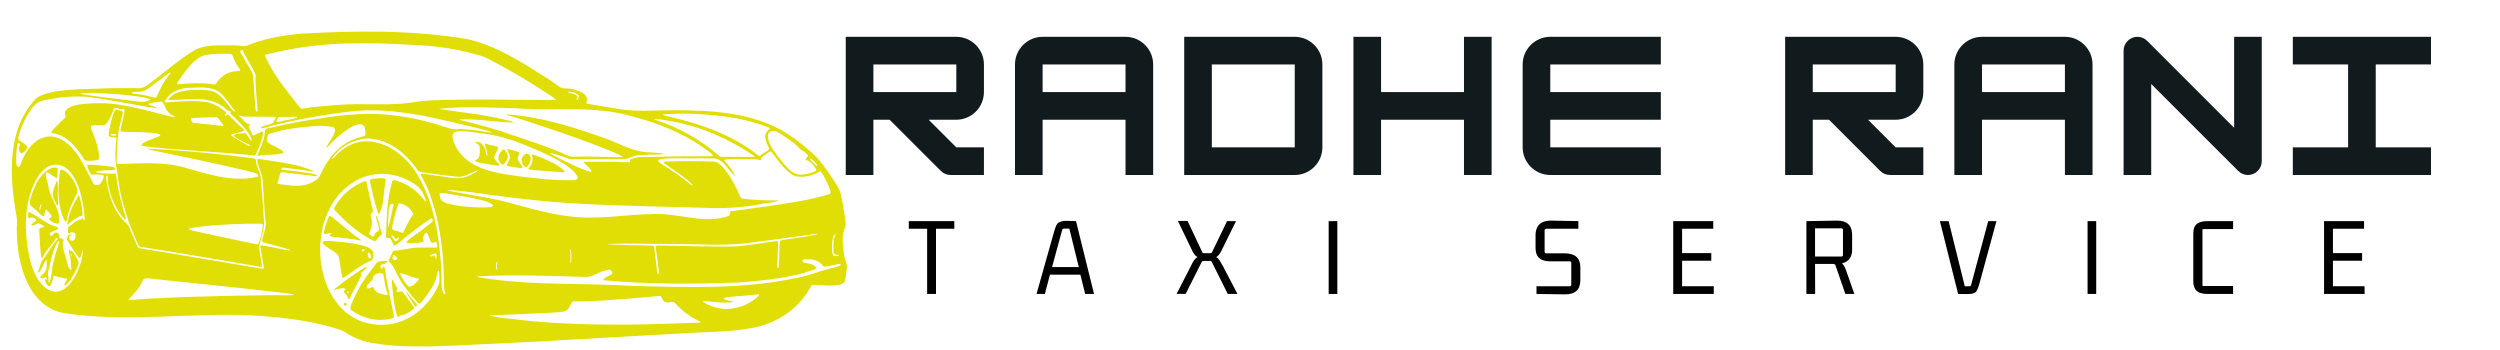
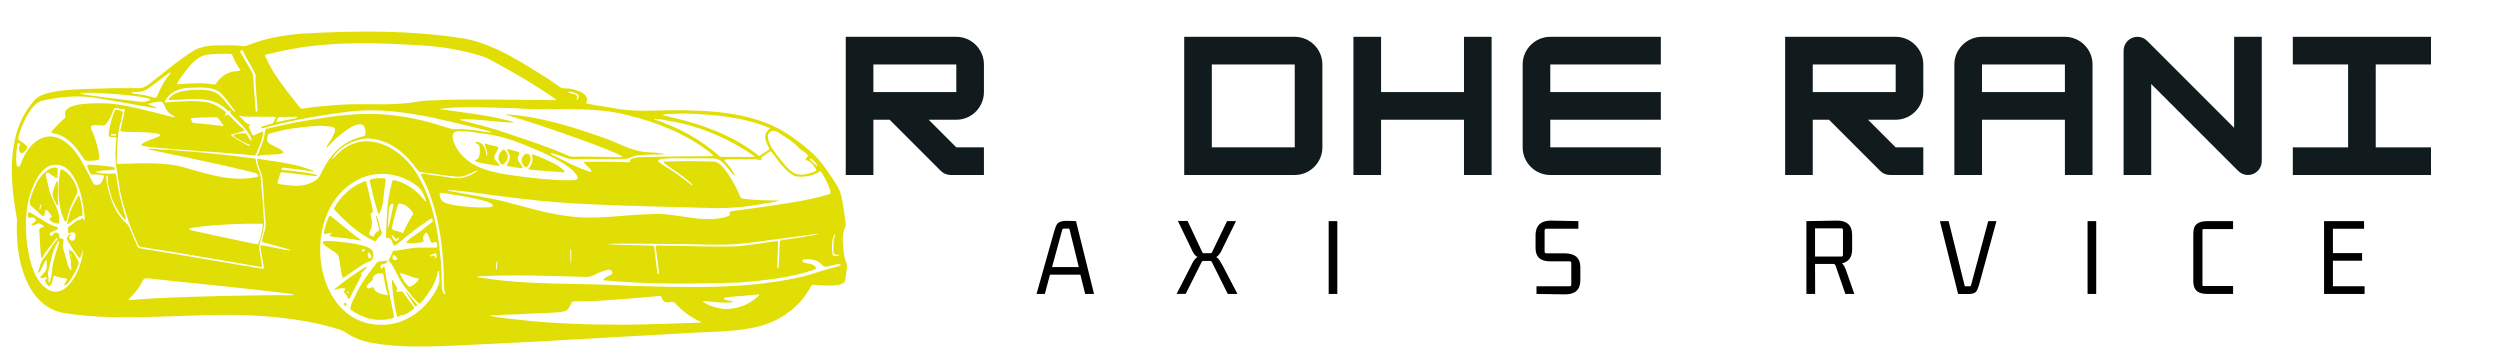
<svg xmlns="http://www.w3.org/2000/svg" width="500" zoomAndPan="magnify" viewBox="0 0 375 52.5" height="70" preserveAspectRatio="xMidYMid meet" version="1.0">
  <defs>
    <g />
    <clipPath id="be942d4ab9">
      <path d="M 1.77 4.711 L 127.324 4.711 L 127.324 52 L 1.77 52 Z M 1.77 4.711 " clip-rule="nonzero" />
    </clipPath>
  </defs>
  <g clip-path="url(#be942d4ab9)">
    <path fill="#e1de06" d="M 126.605 38.117 C 126.426 36.77 126.211 35.336 126.777 34.047 C 126.879 33.848 126.867 33.633 126.844 33.422 C 126.695 32.133 126.496 30.848 126.234 29.574 C 126.094 28.902 125.844 28.277 125.477 27.699 C 124.395 26.031 123.312 24.32 121.848 22.953 C 120.73 21.957 119.562 21.031 118.32 20.199 C 113.227 16.809 106.52 16.508 100.645 16.535 C 97.809 16.578 95.527 16.746 92.926 16.371 C 91.293 16.055 89.625 15.871 88.004 15.52 C 87.926 15.477 87.93 15.402 87.98 15.328 C 88.293 14.613 87.672 14.012 87.059 13.762 C 86.32 13.441 85.559 13.23 84.746 13.258 C 84.441 13.27 84.172 13.184 83.93 13.016 C 83.418 12.66 82.914 12.297 82.402 11.945 C 78.512 9.508 74.496 6.801 69.949 5.836 C 61.723 4.484 53.305 4.578 45.004 5.059 C 43 5.254 40.992 5.547 39.062 6.133 C 38.379 6.344 37.699 6.57 37.035 6.848 C 36.852 6.922 36.672 6.938 36.469 6.914 C 36.012 6.855 35.543 6.812 35.078 6.797 C 33.16 6.863 31.07 6.574 29.301 7.457 C 27.051 8.797 25.051 10.516 22.992 12.121 C 22.34 12.586 21.727 13.234 20.867 13.227 C 19.395 13.23 17.922 13.199 16.449 13.227 C 13.836 13.43 6.926 13.102 5.25 14.945 C 0.973 19.609 1.434 26.633 2.477 32.449 C 2.547 32.773 2.578 33.098 2.547 33.43 C 2.457 34.496 2.559 35.562 2.621 36.625 C 3.008 40.84 4.77 45.992 9.434 46.93 C 19.215 48.496 29.164 46.719 38.996 47.383 C 43.051 47.676 47.125 48.195 51 49.457 C 51.316 49.562 51.605 49.707 51.883 49.891 C 53.059 50.695 54.406 51.188 55.801 51.441 C 59.895 52.156 64.082 52.008 68.215 51.84 C 72.574 51.633 76.93 51.406 81.289 51.199 C 88.238 50.801 95.184 50.387 102.137 50.02 C 105.59 49.762 109.09 49.859 112.508 49.242 C 116.301 48.664 119.812 46.422 121.617 42.996 C 121.688 42.859 121.773 42.695 121.949 42.711 C 123.262 42.727 124.59 42.992 125.891 42.707 C 126.242 42.602 126.699 42.469 126.77 42.051 C 126.902 41.461 126.922 40.859 127.023 40.266 C 127.152 39.508 126.633 38.863 126.605 38.117 Z M 124.793 37.066 C 124.809 36.508 124.82 35.5 125.281 35.109 C 125.293 35.145 125.324 35.184 125.312 35.207 C 124.965 35.965 125.016 36.801 125.02 37.609 C 124.996 38.223 125.32 38.207 125.82 38.23 C 125.887 38.285 125.777 38.375 125.727 38.383 C 125.453 38.391 125.016 38.547 124.91 38.184 C 124.82 37.805 124.77 37.465 124.793 37.066 Z M 123.59 26.461 C 123.781 26.809 124.93 28.898 124.469 29.102 C 122.863 29.609 121.207 29.945 119.547 30.25 C 116.262 30.805 112.957 31.25 109.652 31.691 C 109.27 31.75 109.66 32.273 109.305 32.387 C 109.086 32.465 108.867 32.547 108.645 32.605 C 105.129 33.473 101.605 31.949 98.07 32.105 C 93.793 32.148 89.52 33.035 85.246 32.422 C 81.926 32.039 78.734 31.012 75.512 30.18 C 72.73 29.527 69.852 29.148 67.078 28.57 C 67.094 28.555 67.109 28.535 67.125 28.535 C 67.453 28.535 67.781 28.516 68.105 28.547 C 69.938 28.734 71.77 28.945 73.586 29.234 C 78.66 29.918 83.75 30.457 88.863 30.652 C 94.426 30.902 99.988 31.012 105.551 31.168 C 108.387 31.297 111.211 31.168 114.004 30.641 C 114.926 30.438 115.906 30.41 116.793 30.121 C 116.812 30.094 116.793 30.074 116.734 30.07 C 114.953 30.051 113.168 30.047 111.398 29.789 C 111.016 29.719 110.934 29.176 110.758 28.875 C 110.258 27.734 108.422 24.211 107.09 24.238 C 104.668 24.156 102.242 24.141 99.82 24.238 C 99.352 24.242 99.621 24.496 99.848 24.641 C 100.562 25.145 101.273 25.645 101.992 26.141 C 102.656 26.648 103.398 27.141 103.922 27.781 C 103.871 27.906 103.664 27.707 103.582 27.656 C 102.324 26.621 100.992 25.688 99.602 24.836 C 99.328 24.637 98.203 24.121 99.02 23.895 C 100.496 23.641 102 23.777 103.488 23.746 C 104.711 23.754 105.934 23.727 107.152 23.77 C 108.387 23.879 109.066 25.199 109.844 26.02 C 109.902 26.062 110.195 26.508 110.207 26.301 C 109.91 25.461 109.254 24.797 108.699 24.113 C 108.668 24.07 108.629 24.012 108.668 23.957 C 109.957 23.789 111.34 23.93 112.656 23.879 C 113.043 23.879 113.434 23.887 113.812 23.973 C 114.488 24.113 113.992 23.766 114.316 23.547 C 114.652 23.316 114.988 23.082 115.312 22.836 C 115.59 22.617 115.66 22.66 115.859 22.941 C 116.699 24.055 118.117 26.184 119.516 26.465 C 120.723 26.629 121.992 26.344 123.023 25.699 C 123.125 25.582 123.512 26.371 123.59 26.461 Z M 116.602 39.41 C 116.633 38.367 116.711 37.316 116.711 36.273 C 116.711 36.23 116.633 36.16 116.594 36.164 C 116.363 36.188 116.133 36.207 115.902 36.238 C 114.078 36.5 112.262 36.809 110.426 36.961 C 106.629 37.07 102.828 36.859 99.031 36.832 C 98.844 36.863 98.395 36.746 98.355 37 C 98.426 37.789 98.586 38.57 98.664 39.359 C 98.715 39.945 98.898 40.559 98.785 41.145 C 98.504 41.09 98.559 40.336 98.492 40.086 C 98.422 39.547 98.359 39.008 98.293 38.469 C 98.219 38.18 98.219 36.906 97.977 36.859 C 95.645 36.738 93.281 36.82 90.957 36.609 C 94.211 36.453 97.508 36.609 100.773 36.602 C 100.773 36.605 100.773 36.609 100.773 36.613 C 104.469 36.559 108.195 36.922 111.871 36.484 C 114.969 36.113 118.055 35.656 121.148 35.262 C 121.676 35.223 122.23 35.004 122.75 35.094 C 121.055 35.531 119.246 35.703 117.5 35.988 C 117.32 36.043 117.012 36.004 116.965 36.242 C 116.871 37.535 116.918 38.84 116.793 40.129 C 116.496 40.469 116.625 39.551 116.602 39.41 Z M 85.57 38.895 C 85.566 38.391 85.586 37.891 85.477 37.395 C 85.473 37.383 85.492 37.363 85.504 37.348 C 85.785 37.641 85.648 38.219 85.711 38.559 C 85.668 38.926 85.699 39.234 85.621 39.535 C 85.52 39.391 85.594 39.078 85.57 38.895 Z M 74.582 40.34 C 74.59 40.367 74.566 40.406 74.555 40.441 C 74.543 40.469 74.449 40.41 74.438 40.359 C 74.406 40.23 74.379 40.098 74.379 40.086 C 74.387 39.672 74.434 39.391 74.562 39.133 C 74.719 39.336 74.395 39.949 74.582 40.34 Z M 68.215 21.672 C 67.297 19.484 68.422 19.605 70.18 19.727 C 72.137 19.992 74.121 20.172 76.008 20.785 C 77.82 21.289 79.527 22.102 81.266 22.809 C 82.84 23.555 85.746 24.906 86.582 26.418 C 86.836 26.984 86.266 27.039 85.863 27.031 C 85.418 27.031 84.969 27.031 84.527 27.031 C 82.566 27 80.617 26.77 78.676 26.547 C 74.863 26.031 70.055 25.617 68.215 21.672 Z M 121.605 23.793 C 121.797 23.789 122.562 24.617 122.594 24.797 C 122.59 24.84 122.562 24.926 122.5 24.887 C 122.16 24.574 121.82 24.258 121.488 23.941 C 121.461 23.879 121.543 23.809 121.605 23.793 Z M 116.191 19.652 C 116.422 19.707 116.633 19.801 116.828 19.926 C 117.949 20.66 119.148 21.371 120.043 22.383 L 120.09 22.406 C 120.348 22.586 121.156 23.09 121.207 23.371 C 121.117 23.559 120.863 23.707 120.844 23.949 C 120.84 23.996 120.891 24.07 120.941 24.059 C 121.059 24.039 121.133 24.051 121.258 24.121 C 121.828 24.457 122.27 25.094 122.426 25.457 C 122.473 25.691 122.082 25.766 121.922 25.844 C 119.891 26.5 119.098 26.332 117.68 24.691 C 116.824 23.555 115.074 21.758 115.191 20.289 C 115.281 19.828 115.727 19.547 116.191 19.652 Z M 102.645 17.027 C 106.98 17.164 111.363 17.512 115.41 19.184 C 115.73 19.355 114.535 19.617 114.824 20.879 C 115.203 22.59 116.059 22.074 114.371 23.066 C 114.191 23.172 114.082 23.387 113.848 23.402 C 105.902 16.887 93.555 17.27 102.645 17.027 Z M 98.215 17.828 C 99.086 17.855 99.938 18.07 100.797 18.207 C 105.246 18.996 109.457 20.875 113.172 23.426 C 113.188 23.445 113.176 23.512 113.148 23.52 C 112.324 23.59 111.484 23.512 110.656 23.523 C 110.656 23.527 110.656 23.527 110.656 23.531 C 109.938 23.531 109.223 23.531 108.504 23.531 C 108.316 23.523 108.102 23.578 107.949 23.434 C 105.117 20.949 101.789 19.09 98.203 17.938 C 98.184 17.922 98.176 17.883 98.168 17.852 C 98.164 17.848 98.199 17.828 98.215 17.828 Z M 85.219 13.77 C 85.738 13.719 86.32 13.895 86.73 14.227 C 86.805 14.293 86.84 14.395 86.812 14.488 C 86.73 14.668 86.707 14.918 86.539 15.039 C 86.492 14.961 86.516 14.852 86.535 14.781 C 86.672 14.391 86.512 14.27 86.211 14.148 C 86.109 14.07 85.035 13.918 85.219 13.77 Z M 94.445 17.355 C 98.48 18.367 102.434 19.895 105.812 22.359 C 105.926 22.465 107.336 23.359 106.816 23.43 C 103.828 23.445 100.844 23.445 97.859 23.539 C 96.797 23.602 95.566 23.398 94.602 23.918 C 94.504 23.969 94.484 24.043 94.504 24.156 C 94.531 24.293 94.484 24.336 94.359 24.336 C 93.992 24.328 93.621 24.324 93.258 24.309 C 91.395 24.23 89.535 24.262 87.672 24.273 C 87.605 24.27 87.59 24.352 87.617 24.402 C 87.867 24.785 88.598 25.238 88.707 25.656 C 88.691 25.742 88.609 25.82 88.504 25.758 C 86.531 25.16 84.734 24.148 82.887 23.246 C 82.77 23.188 82.656 23.113 82.543 23.039 C 82.531 23.031 82.52 23 82.523 22.992 C 82.578 22.934 82.672 22.969 82.742 22.977 C 83.355 23.16 83.969 23.328 84.57 23.551 C 85.543 23.91 85.34 23.906 86.496 23.867 C 88.938 23.805 91.383 23.91 93.824 23.824 C 94.219 23.816 94.566 23.621 94.926 23.484 C 95.215 23.363 95.516 23.305 95.828 23.277 C 97.145 23.145 98.484 23.242 99.789 23.113 C 98.871 22.879 97.902 22.906 96.961 22.824 C 94.484 22.637 92.336 21.191 89.996 20.477 C 85.461 18.887 80.773 17.453 75.957 17.156 C 75.84 17.23 76.16 17.289 76.289 17.336 C 78.484 17.898 89.57 21.625 92.805 23.176 C 92.926 23.258 93.355 23.402 93.344 23.555 C 91.008 23.625 88.613 23.398 86.262 23.512 C 85.883 23.543 85.531 23.484 85.184 23.336 C 82.355 22.051 79.398 21.121 76.461 20.125 C 74.086 19.27 71.645 18.66 69.199 18.047 C 69.121 18.016 69.004 17.984 68.961 17.902 C 71.637 17.805 74.379 18.336 77.043 18.387 C 77.039 18.367 77.035 18.34 77.023 18.336 C 76.652 18.156 76.258 18.066 75.863 17.98 C 72.562 17.176 69.117 16.828 65.801 16.348 C 69.594 15.836 73.668 16.191 77.551 16.242 C 77.551 16.246 77.551 16.254 77.551 16.258 C 83.184 16.648 88.93 15.832 94.445 17.355 Z M 39.84 8.203 C 41.383 7.812 42.938 7.488 44.504 7.223 C 51.035 6.141 57.711 6.457 64.289 6.875 C 66.84 7.109 69.363 7.555 71.824 8.277 C 72.402 8.441 72.957 8.664 73.492 8.949 C 76.816 10.707 80.066 12.605 83.164 14.746 C 83.242 14.797 83.312 14.863 83.387 14.926 C 83.398 14.945 83.383 15.012 83.352 15.016 C 80.137 15.02 66.512 14.73 62.949 15.195 C 59.73 15.809 56.465 15.617 53.207 15.625 C 51.52 15.645 49.84 15.805 48.16 15.945 C 47.23 16.023 46.309 16.129 45.391 16.301 C 45.023 16.375 44.785 15.805 44.551 15.582 C 42.789 13.301 40.895 11.074 39.77 8.391 C 39.734 8.32 39.773 8.223 39.84 8.203 Z M 44.59 17.543 C 44.582 17.582 44.578 17.637 44.555 17.645 C 44.395 17.703 44.234 17.777 44.066 17.805 C 43.289 17.938 42.516 18.105 41.746 18.277 C 41.641 18.305 41.406 18.289 41.484 18.129 C 41.633 17.898 41.66 17.508 42.012 17.543 C 42.395 17.562 44.09 17.512 44.551 17.512 C 44.566 17.516 44.59 17.535 44.59 17.543 Z M 36.344 7.465 C 36.906 8.691 37.75 9.863 38.293 11.141 C 38.363 11.305 38.426 11.453 38.324 11.633 C 38.328 13.242 38.535 14.875 38.625 16.492 C 38.648 16.824 38.371 16.832 38.34 16.516 C 38.211 14.895 38.086 13.277 37.984 11.656 C 37.965 11.301 37.879 10.969 37.703 10.664 C 37.16 9.727 36.609 8.797 36.066 7.859 C 35.93 7.68 36.191 7.535 36.344 7.465 Z M 27.336 11.332 C 28.332 9.973 29.484 8.355 31.297 8.176 C 32.398 8.066 33.504 8.035 34.605 8.09 C 34.848 8.109 34.891 8.379 34.98 8.559 C 35.84 10.848 36.824 10.504 35.051 10.719 C 33.879 10.895 33.023 11.629 32.367 12.582 C 32.301 12.664 32.211 12.691 32.145 12.684 C 30.262 12.344 28.406 12.512 26.562 12.645 C 26.461 12.477 27.203 11.562 27.336 11.332 Z M 35.043 20.426 C 35.168 20.566 36.91 21.578 37.418 21.695 C 37.559 21.762 37.43 21.918 37.316 21.891 C 36.98 21.738 34.863 20.52 34.695 20.316 C 34.652 20.262 34.664 20.191 34.715 20.176 C 35.344 19.992 35.996 19.867 36.605 19.637 C 36.699 19.594 36.664 19.445 36.586 19.398 C 35.75 18.789 35.09 17.992 34.348 17.285 C 34.211 17.148 34.188 17.152 34 17.266 C 33.895 17.32 33.621 17.52 33.746 17.25 C 33.98 16.902 33.957 16.859 33.609 16.598 C 32.738 15.906 31.746 15.375 30.621 15.273 C 28.691 15.031 26.754 15.242 24.82 15.363 C 24.531 15.348 24.902 14.957 24.965 14.836 C 25.621 13.773 26.891 13.285 28.086 13.188 C 29.688 13.148 31.84 12.844 33.125 13.984 C 33.953 14.777 34.555 15.766 35.258 16.66 C 35.297 16.941 34.887 16.523 34.828 16.453 C 32.598 13.727 32.508 13.371 28.789 13.488 C 27.777 13.594 26.711 13.695 25.855 14.293 C 25.629 14.449 25.441 14.641 25.297 14.871 C 25.262 15.062 25.531 14.992 25.648 15 C 28.199 14.988 31.129 14.34 33.344 15.918 C 33.707 16.109 34.141 16.734 34.535 16.688 C 34.742 16.699 34.438 16.902 34.598 17.055 C 37.594 19.883 37.73 20.738 37.715 21.043 C 37.715 21.078 37.637 21.145 37.602 21.09 C 37.523 20.957 37.078 20.293 36.957 20.074 C 36.852 19.965 36.656 20 36.516 19.984 C 36.305 19.984 34.836 20.098 35.043 20.426 Z M 33.48 18.871 C 33.426 18.957 33.301 18.879 33.207 18.867 C 32.535 18.777 29.734 18.5 28.992 18.43 C 28.738 18.359 28.734 18.012 28.621 17.812 C 28.504 17.613 31.762 17.602 32.383 17.582 C 32.551 17.574 32.672 17.637 32.77 17.781 C 32.957 18.051 33.16 18.309 33.355 18.574 C 33.418 18.664 33.551 18.754 33.48 18.871 Z M 20.957 13.758 C 21.719 13.723 22.312 13.223 22.898 12.793 C 23.672 12.211 24.441 11.629 25.215 11.051 C 25.305 11 25.461 10.852 25.559 10.887 C 25.629 10.938 25.535 11.02 25.504 11.074 C 24.91 11.766 24.438 12.539 24.043 13.363 C 23.883 13.594 23.531 14.73 23.277 14.664 C 22.34 14.43 21.41 14.168 20.441 14.105 C 20.215 14.059 19.91 14.074 19.73 13.93 C 19.906 13.723 20.648 13.816 20.957 13.758 Z M 14.059 13.934 C 14.793 13.957 20.465 14.188 22.453 14.84 C 22.5 14.855 22.527 14.922 22.551 14.973 C 22.555 14.984 22.504 15.031 22.469 15.043 C 21.957 15.246 21.43 15.348 20.879 15.246 C 20.383 15.156 13.703 14.434 11.93 14.043 C 12.625 13.938 13.348 13.895 14.059 13.934 Z M 12.598 33.039 C 12.336 32.441 12.383 32.836 12.008 32.961 C 11.438 33.016 10.832 33.668 10.359 33.988 C 10.137 34.121 10.168 34.328 10.195 34.551 C 10.191 34.551 10.191 34.551 10.191 34.551 C 10.23 35.398 10.453 34.836 10.805 34.836 C 10.98 34.859 11.23 34.883 11.301 35.074 C 11.344 35.324 11.332 35.578 11.242 35.816 C 11.137 36.176 10.57 36.215 10.418 35.875 C 10.297 35.57 10.293 35.402 10.648 35.316 C 10.723 35.254 10.668 35.18 10.59 35.168 C 10.426 35.168 10.164 35.277 10.164 35.473 C 10.203 35.641 9.957 35.723 10.016 35.875 C 10.57 36.832 11.137 37.777 11.832 38.637 C 11.977 38.812 12.078 38.57 12.121 38.445 C 12.219 38.133 12.352 37.828 12.406 37.504 C 12.406 37.484 12.43 37.469 12.445 37.449 C 12.402 40.312 9.637 46.082 6.352 42.746 C 4.848 41.133 4.422 38.863 4.074 36.754 C 3.645 33.273 3.828 29.512 5.73 26.461 C 7.098 24.223 9.516 24.066 10.898 26.293 C 11.895 27.762 12.262 29.543 12.551 31.27 C 12.551 31.422 12.863 33.305 12.598 33.039 Z M 43.453 44.289 C 39.828 44.227 36.203 44.371 32.578 44.41 C 32.578 44.414 32.578 44.418 32.578 44.422 C 28.18 44.527 23.773 44.652 19.391 45.008 C 19.172 44.953 19.426 44.742 19.535 44.645 C 22.879 41.352 19.691 41.508 25 42.051 C 29.973 42.59 34.953 43.051 39.922 43.637 C 40.246 43.699 45.953 44.223 43.453 44.289 Z M 46.465 27.508 C 45.359 27.977 44.141 27.91 42.969 27.758 C 42.625 27.699 42.277 27.664 41.934 27.621 C 41.707 27.598 41.582 27.531 41.66 27.305 C 41.762 26.93 41.871 26.559 41.977 26.184 C 42.047 25.953 42.094 25.781 42.402 25.84 C 43.98 26.027 45.559 26.207 47.137 26.398 C 47.285 26.398 47.449 26.469 47.578 26.375 C 47.445 26.016 45.402 25.879 44.922 25.758 C 44.074 25.645 43.227 25.535 42.375 25.492 C 42.266 25.484 42.207 25.438 42.215 25.371 C 42.285 24.996 42.766 25.215 43.023 25.203 C 43.793 25.301 44.562 25.402 45.332 25.496 C 45.793 25.551 46.254 25.609 46.707 25.719 C 46.77 25.738 47.094 25.762 46.984 25.637 C 44.699 24.629 42.145 24.359 39.695 23.973 C 39.367 23.934 39.047 23.871 38.719 23.824 C 38.648 23.812 38.562 23.891 38.578 23.965 C 38.648 24.586 38.848 25.172 39.09 25.746 C 39.242 26.125 39.359 26.512 39.383 26.926 C 39.523 28.684 39.613 30.445 39.73 32.207 C 39.938 33.832 39.891 34.062 39.41 35.633 C 39.266 36.281 39.211 36.285 39.879 36.461 C 41.004 36.746 42.133 37.043 43.242 37.379 C 43.352 37.43 43.516 37.465 43.578 37.566 C 42.125 37.449 40.656 36.965 39.188 36.801 C 39.109 36.797 39.027 36.871 39.039 36.941 C 39.215 37.992 39.391 39.043 39.566 40.094 C 39.598 40.273 39.535 40.332 39.344 40.312 C 33.246 39.312 27.156 38.23 21.051 37.258 C 20.836 37.234 20.691 37.129 20.605 36.938 C 20.156 35.969 19.793 34.969 19.34 34 C 19.23 33.789 19.105 33.605 18.914 33.461 C 17.152 31.852 16.359 29.449 15.977 27.152 C 15.938 26.926 15.941 26.691 15.93 26.461 C 15.926 26.391 16.004 26.328 16.094 26.328 C 16.133 26.336 16.207 26.383 16.195 26.434 C 15.988 27.285 16.516 28.859 16.785 29.715 C 17.172 30.738 17.676 31.691 18.371 32.539 C 18.477 32.66 18.887 33.176 18.887 32.75 C 18.277 30.727 17.715 28.695 17.477 26.586 C 17.352 26 17.422 25.965 16.797 26.047 C 16.137 26.086 14.238 26.004 14.43 25.746 C 14.723 25.551 16.566 25.52 17.125 25.477 C 17.211 25.469 17.266 25.332 17.219 25.246 C 17.07 24.961 16.543 25.02 16.258 24.949 C 15.234 24.848 14.215 24.699 13.188 24.711 C 13.121 24.707 13.059 24.812 13.078 24.883 C 13.203 25.195 13.441 26.184 13.816 26.195 C 14.383 26.16 14.941 26.156 15.492 26.301 C 15.809 26.348 15.172 27.711 14.746 27.723 C 14.055 27.734 14.145 27.781 13.805 27.168 C 12.793 25.223 11.922 23.109 10.238 21.633 C 7.211 19.008 4.355 21.191 3.191 24.395 C 3.125 24.559 3.062 24.719 2.996 24.879 C 2.793 25.191 2.477 24.914 2.465 24.629 C 2.398 23.648 2.438 22.645 2.605 21.676 C 2.625 21.539 2.68 21.445 2.742 21.449 C 2.863 21.457 3.023 21.562 3.016 21.695 C 2.848 22.012 2.773 22.359 2.914 22.699 C 2.98 22.906 3.207 23.066 3.41 22.93 C 3.68 22.781 4.25 22.266 4.055 21.945 C 3.711 21.57 3.277 21.312 2.863 21.027 C 2.344 20.82 3.789 17.812 4.039 17.387 C 4.617 16.418 5.289 15.293 6.496 15.074 C 8.688 14.602 10.949 14.332 13.191 14.535 C 15.105 14.699 23.418 16.328 23.547 16.234 C 23.297 15.98 22.879 15.938 22.559 15.781 C 22.453 15.738 22.297 15.738 22.297 15.598 C 22.297 15.473 23.699 15.223 24.184 15.254 C 24.551 15.324 24.602 15.797 24.777 16.066 C 25.078 16.82 25.527 17.137 26.227 17.492 C 26.285 17.535 26.199 17.598 26.168 17.598 C 24.84 17.336 23.543 16.922 22.219 16.625 C 20.23 16.137 18.215 15.66 16.168 15.508 C 14.934 15.473 9.414 15.242 9.758 17.195 C 9.836 17.344 9.883 17.551 9.746 17.68 C 9.539 17.887 8.059 19.215 7.691 19.805 C 7.672 19.949 7.918 19.957 8.051 20 C 10.184 20.383 11.547 22.203 12.641 23.922 C 12.801 24.273 14.227 24.082 14.602 24.023 C 15.062 23.961 14.793 22.859 14.742 22.527 C 14.527 21.602 14.285 20.688 13.875 19.82 C 13.758 19.578 13.652 19.324 13.645 19.047 C 13.598 18.57 15.137 18.855 15.48 18.816 C 16.223 18.824 16.973 16.555 17.078 16.367 C 17.297 15.914 18.266 16.605 18.59 16.301 C 18.777 16.254 18.621 16.988 18.602 17.105 C 18.418 17.879 18.242 18.652 18.082 19.43 C 18.047 19.578 18.082 19.73 18.242 19.734 C 18.871 19.855 24.289 19.691 24.035 20.34 C 23.676 20.633 21.434 21.215 21.191 21.758 C 20.992 22.203 32.785 22.734 38.16 23.316 C 38.262 23.328 38.336 23.242 38.379 23.156 C 38.57 22.711 38.766 22.266 38.957 21.824 C 39.047 21.609 39.758 19.645 39.305 19.746 C 38.918 19.922 38.523 20.086 38.145 20.277 C 37.996 20.352 37.906 20.316 37.836 20.16 C 37.68 19.824 37.523 19.492 37.359 19.16 C 37.285 19.012 37.312 18.914 37.465 18.828 C 37.551 18.777 37.535 18.672 37.449 18.66 C 37.145 18.613 36.918 18.441 36.707 18.23 C 36.434 17.957 36.16 17.684 35.891 17.406 C 35.871 17.387 35.871 17.348 35.863 17.32 C 36.137 17.402 36.406 17.508 36.699 17.488 C 38.23 17.512 39.762 17.496 41.293 17.527 C 41.344 17.527 41.41 17.609 41.391 17.645 C 41.25 17.898 41.113 18.152 40.965 18.402 C 40.82 18.578 40.543 18.59 40.34 18.672 C 40.023 18.762 39.703 18.848 39.387 18.941 C 39.027 19.09 39.141 19.234 39.445 19.219 C 43.941 17.98 48.566 17.168 53.199 16.648 C 57.109 16.301 61.035 16.859 64.863 17.641 C 65.996 17.883 78.895 20.797 71.43 19.562 C 70.484 19.492 69.539 19.293 68.59 19.387 C 68.113 19.414 67.664 19.34 67.223 19.188 C 64.738 18.367 62.191 17.707 59.598 17.375 C 55.691 16.805 51.723 17.141 47.848 17.789 C 45.219 18.16 42.613 18.688 40.031 19.297 C 39.75 19.363 39.746 19.691 39.711 19.922 C 39.66 20.609 39.457 21.25 39.188 21.879 C 38.98 22.363 38.797 22.852 38.602 23.336 C 38.598 23.355 38.594 23.387 38.602 23.391 C 38.633 23.406 38.68 23.43 38.699 23.418 C 38.832 23.328 38.98 23.301 39.137 23.285 C 40.25 23.137 41.402 23.301 42.484 22.961 C 42.777 22.742 41.746 22.242 41.594 22.152 C 41.156 21.863 40.035 21.59 40.055 20.973 C 40.203 20.117 40.039 20.141 40.855 19.93 C 42.938 19.297 45.113 19.074 47.273 18.902 C 48.105 18.824 48.941 18.91 49.766 19.016 C 51.113 19.207 49.281 21.344 49.027 21.957 C 48.734 22.578 49.816 21.324 49.914 21.25 C 50.617 20.531 53.891 17.582 54.66 19.027 C 54.762 19.359 54.992 20.172 54.66 20.406 C 51.16 21.188 49.461 23.262 47.965 26.387 C 47.688 26.973 47.031 27.258 46.465 27.508 Z M 65.758 42.809 C 64.477 45.691 61.828 48.086 58.664 48.609 C 47.035 50.32 44.422 32.016 53.41 27.102 C 56.242 25.438 59.984 25.883 62.543 27.875 C 63.258 28.398 63.605 29.254 63.91 30.059 C 63.957 30.348 63.773 30.184 63.668 30.059 C 62.602 28.645 61.176 27.59 59.465 27.105 C 59.242 27.055 58.895 26.898 58.824 27.227 C 58.707 27.719 58.578 28.207 58.477 28.699 C 57.973 30.961 58.012 33.281 57.898 35.582 C 57.906 35.695 58.035 35.715 58.121 35.688 C 58.531 35.621 58.789 36.094 58.895 36.426 C 58.934 36.582 59 36.719 59.105 36.832 C 59.191 36.961 59.828 36.391 59.961 36.312 C 61.426 35.035 62.977 33.879 64.598 32.812 C 64.742 32.715 64.832 32.75 64.887 32.938 C 64.992 33.16 64.828 33.355 64.645 33.461 C 63.953 33.895 63.398 34.508 62.703 34.938 C 62.492 35.102 60.68 36.242 61.012 36.434 C 61.301 36.449 63.715 36.52 63.539 36.121 C 63.531 36.082 63.531 36.043 63.516 36.008 C 63.344 35.578 63.555 35.262 63.828 34.965 C 63.891 34.895 64.035 34.906 64.082 34.984 C 64.289 35.312 64.375 35.695 64.52 36.055 C 64.809 37.012 65.484 35.688 65.559 36.707 C 65.566 36.859 65.68 37.109 65.449 37.145 C 64.695 37.16 63.938 37.129 63.184 37.137 C 61.793 37.074 60.465 37.527 59.094 37.609 C 59.012 37.605 58.945 37.664 58.914 37.742 C 58.734 38.23 58.453 38.672 58.246 39.148 C 58.793 39.371 59.535 41.152 59.855 41.699 C 60.352 42.715 61.133 43.547 61.812 44.438 C 62.109 44.793 62.434 45.129 62.746 45.473 C 62.82 45.555 62.93 45.559 63.008 45.492 C 63.734 44.848 64.219 43.98 64.758 43.184 C 65.191 42.488 65.477 41.723 65.645 40.922 C 65.66 40.848 65.668 40.766 65.691 40.695 C 65.75 40.578 65.848 40.594 65.855 40.738 C 65.859 41.43 66.047 42.152 65.758 42.809 Z M 58.836 35.297 C 59.199 35.449 59.371 36.266 59.727 35.605 C 59.758 35.574 59.805 35.59 59.816 35.633 C 59.906 35.895 59.535 36.219 59.289 36.152 C 59.062 35.953 58.879 35.688 58.738 35.418 C 58.699 35.34 58.766 35.312 58.836 35.297 Z M 58.266 34.086 C 58.25 34.059 58.219 34.031 58.219 34.004 C 58.223 33.582 58.227 33.156 58.23 32.73 C 58.238 32.73 58.246 32.73 58.25 32.73 C 58.336 32.168 58.117 30.551 58.941 30.562 C 59.031 30.645 59.027 30.762 58.992 30.871 C 58.738 31.934 58.578 33.055 58.266 34.086 Z M 59.156 34.562 C 58.914 34.5 58.793 34.422 58.824 34.055 C 59.004 33.062 59.316 31.902 59.637 30.918 C 59.699 30.762 59.719 30.551 59.91 30.508 C 60.832 30.637 61.539 31.227 61.984 32.031 C 62.004 32.07 62 32.16 61.973 32.188 C 61.746 32.383 61.652 32.668 61.496 32.91 C 61.234 33.316 61.023 33.754 60.805 34.188 C 60.695 34.41 60.562 34.629 60.52 34.883 C 60.512 34.93 60.426 34.965 60.375 34.941 C 59.984 34.762 59.574 34.648 59.156 34.562 Z M 65.488 38.375 C 65.426 39.078 65.324 38.781 65.172 38.332 C 65.129 38.191 64.867 38.516 64.656 38.453 C 64.539 38.465 64.406 38.352 64.523 38.254 C 64.766 38.145 65.047 38.137 65.277 37.996 C 65.484 37.934 65.461 38.25 65.488 38.375 Z M 62.824 41.949 C 62.535 42.297 61.621 43.348 61.168 42.863 C 60.68 42.332 60.312 41.715 59.992 41.07 C 59.984 41.051 60.016 41.008 60.027 40.973 C 60.895 41.105 61.688 41.609 62.57 41.727 C 62.676 41.754 62.902 41.797 62.824 41.949 Z M 59.598 38.805 C 59.477 39.102 58.965 39.07 58.887 38.754 C 58.871 38.633 58.957 38.172 59.129 38.254 C 59.258 38.418 59.582 38.605 59.598 38.805 Z M 66.496 43.914 C 66.336 43.598 66.254 43.262 66.25 42.906 C 66.238 41.473 66.246 40.035 66.062 38.609 C 65.703 34.512 64.938 30.363 62.91 26.734 C 60.609 22.277 54.824 18.938 50.637 23.094 C 50.477 23.234 49.953 23.875 49.797 23.848 C 50.809 22.016 52.992 20.926 55.043 20.758 C 58.281 20.828 60.781 22.898 62.559 25.402 C 62.84 25.766 62.855 25.77 63.328 25.836 C 65.137 26.059 66.93 26.398 68.75 26.512 C 69.781 26.551 70.652 25.891 71.582 25.551 C 71.863 25.699 70.172 26.438 69.945 26.52 C 68.578 27.035 67.094 26.508 65.695 26.379 C 61.754 25.871 63.207 25.41 64.551 29.332 C 66.027 33.52 66.57 38 66.582 42.426 C 66.578 42.973 66.605 43.508 66.793 44.031 C 66.758 44.25 66.531 44.027 66.496 43.914 Z M 67.039 30.512 C 66.293 30.27 65.961 29.863 65.941 29.07 C 65.934 29.004 66.023 28.918 66.094 28.926 C 66.324 28.945 66.559 28.957 66.785 28.992 C 68.516 29.281 70.258 29.547 71.969 29.953 C 72.586 30.098 73.211 30.254 73.762 30.586 C 74.145 30.852 73.805 31.07 73.484 31.074 C 72.91 31.105 72.543 31.121 71.914 31.113 C 70.387 31.066 68.613 30.945 67.039 30.512 Z M 105.059 48.383 C 105.039 48.383 105.02 48.387 105 48.391 C 101.234 48.523 97.527 48.668 93.75 48.699 C 88.531 48.699 83.25 48.582 78.051 47.988 C 76.555 47.812 75.031 47.711 73.562 47.387 C 73.535 47.371 73.516 47.336 73.488 47.312 C 75.648 47.191 77.828 47.164 79.992 47.023 C 81.5 46.922 83.02 46.977 84.516 46.734 C 84.883 46.672 85.16 46.477 85.352 46.16 C 85.5 45.91 85.629 45.652 85.762 45.395 C 85.816 45.277 85.902 45.215 86.027 45.211 C 88.008 45.207 89.98 45.133 91.953 44.969 C 94.293 44.836 96.625 44.57 98.961 44.391 C 99.23 44.359 99.23 44.672 99.332 44.84 C 99.852 45.867 100.73 44.977 101.219 45.426 C 102.297 46.621 103.609 47.609 105.082 48.254 C 105.137 48.285 105.121 48.383 105.059 48.383 Z M 113.805 44.371 C 112.336 45.703 110.895 46.262 108.922 46.363 C 108.02 46.352 105.984 45.848 105.426 45.18 C 105.43 45.168 105.453 45.145 105.465 45.148 C 105.77 45.168 106.078 45.191 106.387 45.219 C 107.523 45.348 108.66 45.465 109.805 45.344 C 110.027 45.277 110.039 45.211 109.734 45.18 C 106.277 44.512 111.465 44.461 112.227 44.297 C 112.746 44.246 113.266 44.203 113.789 44.16 C 113.895 44.172 113.879 44.32 113.805 44.371 Z M 126.086 39.789 C 125.621 40.062 125.055 40.109 124.543 40.262 C 122.855 40.703 121.238 41.367 119.512 41.684 C 111.453 43.41 103.137 43.102 94.945 42.883 C 94.945 42.887 94.945 42.891 94.945 42.895 C 87.184 42.379 79.324 42.906 71.633 41.566 C 71.621 41.562 71.613 41.535 71.613 41.516 C 71.621 41.484 71.664 41.461 71.695 41.461 C 77.016 41.148 82.359 41.398 87.684 41.535 C 88.422 41.578 88.988 41.352 89.617 41.012 C 90.125 40.758 90.66 40.586 91.207 40.457 C 91.543 40.375 91.875 40.66 91.848 41.008 C 91.844 41.059 91.805 41.121 91.762 41.148 C 91.598 41.277 90.266 41.789 90.543 42.035 C 97.387 42.691 104.344 42.613 111.223 42.359 C 114.871 42.02 118.594 41.672 122.078 40.469 C 122.211 40.41 122.484 40.34 122.398 40.148 C 122.098 39.609 121.465 39.574 120.926 39.461 C 120.723 39.398 120.402 39.402 120.371 39.133 C 120.355 38.996 120.469 38.922 120.582 38.91 C 121.73 38.852 122.711 38.918 123.465 39.898 C 123.688 40.176 125.094 39.727 125.434 39.66 C 125.582 39.602 126.152 39.496 126.086 39.789 Z M 126.086 39.789 " fill-opacity="1" fill-rule="nonzero" />
  </g>
  <path fill="#e1de06" d="M 38.105 23.766 C 32.82 23.051 27.461 22.566 22.148 22.293 C 22.195 22.395 22.34 22.418 22.438 22.457 C 22.93 22.574 33.418 24.672 38.105 25.902 C 38.309 25.957 38.523 26.02 38.664 26.188 C 38.777 26.312 38.75 26.508 38.566 26.531 C 34.676 27.414 30.883 26 27.176 24.988 C 24.059 24.242 20.844 24.535 17.676 24.594 C 17.477 24.574 17.488 24.316 17.496 24.164 C 17.574 22.773 17.578 21.375 17.75 19.992 C 17.863 18.992 18.215 18.031 18.395 17.043 C 18.414 16.922 18.445 16.738 18.305 16.684 C 18 16.559 17.68 16.477 17.352 16.422 C 17.098 16.383 16.258 19.531 16.297 20.238 C 16.352 20.73 16.996 20.512 17.332 20.609 C 17.445 20.648 17.48 20.789 17.457 20.898 C 17.328 21.664 17.352 22.441 17.309 23.219 C 17.266 24.637 17.664 26.02 17.816 27.426 C 18.07 29.43 18.691 31.355 19.305 33.273 C 19.598 34.094 19.949 34.895 20.277 35.703 C 20.426 36.059 20.598 36.41 20.758 36.762 C 20.828 36.91 20.938 37 21.109 37.027 C 26.301 37.824 38.293 39.887 39.113 40.031 C 39.32 40.059 39.305 39.832 39.273 39.695 C 39.145 38.91 39.02 38.125 38.895 37.34 C 38.852 37.047 38.891 36.762 38.98 36.484 C 39.301 35.316 39.715 34.125 39.582 32.898 C 39.449 30.809 39.305 28.719 39.109 26.637 C 39.078 26.309 38.996 25.992 38.859 25.684 C 38.625 25.152 38.43 24.605 38.375 24.02 C 38.355 23.844 38.289 23.793 38.105 23.766 Z M 17.309 20.332 C 16.891 20.441 16.039 20.168 17.004 20.102 C 17.109 20.109 17.227 20.117 17.34 20.129 C 17.508 20.16 17.426 20.332 17.309 20.332 Z M 39.258 33.562 C 39.34 33.57 39.434 33.684 39.434 33.809 C 39.383 34.281 39.008 36.508 38.598 36.66 C 35.512 36.051 32.43 35.344 29.344 34.699 C 29.199 34.641 27.949 34.469 28.492 34.238 C 30.664 33.84 32.879 33.738 35.078 33.617 C 36.473 33.555 37.867 33.531 39.258 33.562 Z M 39.258 33.562 " fill-opacity="1" fill-rule="nonzero" />
  <path fill="#e1de06" d="M 56.172 36.172 C 56.238 36.203 56.332 36.18 56.379 36.117 C 56.605 35.828 56.84 35.547 57.117 35.297 C 57.512 34.926 57.074 34.59 57.031 34.176 C 56.969 33.871 56.895 33.57 56.809 33.273 C 56.801 33.098 56.27 31.789 56.406 32.625 C 56.516 33.016 56.637 33.406 56.738 33.797 C 56.77 34.07 57.035 34.535 56.691 34.695 C 56.383 34.82 56.188 35.047 56.117 35.371 C 56.109 35.438 55.988 35.5 55.949 35.492 C 55.793 35.422 55.637 35.34 55.492 35.246 C 55.242 35.047 55.566 34.637 55.613 34.383 C 55.793 33.883 55.852 33.371 55.727 32.844 C 55.707 32.609 55.473 32.188 55.664 32.012 C 55.809 31.91 56 31.836 55.934 31.625 C 55.895 31.438 55.859 31.246 55.82 31.059 C 55.527 29.793 55.23 28.531 54.938 27.266 C 54.918 27.188 54.848 27.156 54.754 27.18 C 52.805 27.84 51.199 29.332 50.184 31.105 C 50.07 31.293 50.082 31.375 50.215 31.52 C 51.934 33.359 53.867 35.109 56.172 36.172 Z M 56.172 36.172 " fill-opacity="1" fill-rule="nonzero" />
  <path fill="#e1de06" d="M 58.219 39.152 C 58.23 39.152 58.238 39.156 58.25 39.156 C 58.25 39.152 58.254 39.152 58.254 39.148 C 58.246 39.145 58.238 39.145 58.234 39.141 C 58.23 39.145 58.227 39.148 58.219 39.152 Z M 58.219 39.152 " fill-opacity="1" fill-rule="nonzero" />
  <path fill="#e1de06" d="M 56.863 39.211 C 56.66 39.219 56.555 39.316 56.465 39.488 C 55.445 40.824 54.379 42.145 53.629 43.664 C 53.25 44.512 52.723 45.305 52.543 46.227 C 52.516 46.367 52.637 46.48 52.742 46.555 C 54.137 47.52 55.793 48.09 57.5 47.969 C 57.988 47.945 58.461 47.844 58.926 47.719 C 59.059 47.68 59.117 47.582 59.09 47.453 C 58.996 46.977 58.906 46.5 58.816 46.027 C 58.441 44.105 57.973 42.203 57.723 40.258 C 57.598 39.848 57.574 39.887 57.375 40.223 C 57.145 40.438 57.043 40.082 57.078 39.895 C 57.125 39.582 57.559 39.691 57.762 39.559 C 57.938 39.465 58.051 39.27 58.219 39.152 C 57.77 39.074 57.316 39.203 56.863 39.211 Z M 57.074 41.004 C 57.074 41.004 57.074 40.996 57.074 40.996 C 57.238 40.996 57.465 40.949 57.504 41.176 C 57.594 41.691 57.68 42.203 57.773 42.719 C 57.863 43.195 57.977 43.668 58.18 44.109 C 58.211 44.18 58.137 44.273 58.062 44.262 C 55.395 43.902 56.492 42.855 55.691 43.113 C 55.504 43.16 55.281 43.371 55.098 43.227 C 54.734 42.887 55.504 42.387 55.723 42.156 C 55.852 42.047 55.977 41.977 55.887 41.785 C 56.008 41.242 56.52 40.941 57.074 41.004 Z M 57.074 41.004 " fill-opacity="1" fill-rule="nonzero" />
  <path fill="#e1de06" d="M 50.836 38.586 C 51.004 39.559 51.117 40.543 51.34 41.504 C 51.359 41.594 51.406 41.715 51.52 41.652 C 52.895 40.82 54.086 39.699 55.609 39.125 C 56.062 38.867 56.062 38.262 55.938 37.816 C 55.789 36.59 50.805 36.246 49.691 36.164 C 49.305 36.172 48.91 36.098 48.535 36.18 C 48.152 36.531 48.824 36.863 49.066 37.062 C 49.598 37.488 50.668 37.906 50.836 38.586 Z M 55.285 37.891 C 55.555 37.941 55.871 38.645 55.516 38.754 C 55.188 38.844 55.047 37.867 55.285 37.891 Z M 54.742 37.469 C 54.676 37.617 54.566 37.715 54.383 37.734 C 53.973 37.508 54.715 37.227 54.742 37.469 Z M 54.742 37.469 " fill-opacity="1" fill-rule="nonzero" />
  <path fill="#e1de06" d="M 49.727 34.961 C 49.906 35.09 49.266 35.215 49.473 35.383 C 49.629 35.469 49.797 35.512 49.969 35.531 C 51.32 35.711 52.691 35.781 54.023 36.074 C 54.094 36.074 54.195 36.066 54.141 35.992 C 53.137 35.301 52.207 34.516 51.262 33.75 C 50.684 33.301 50.145 32.793 49.543 32.379 C 49.371 32.324 49.312 32.559 49.25 32.672 C 49.027 33.207 48.832 33.754 48.711 34.32 C 48.34 35.598 48.844 34.926 49.727 34.961 Z M 49.727 34.961 " fill-opacity="1" fill-rule="nonzero" />
  <path fill="#e1de06" d="M 61.102 44.742 C 60.883 44.449 60.664 44.152 60.449 43.855 C 60.262 43.578 59.863 43.801 59.586 43.77 C 59.207 43.754 59.82 43.371 59.465 43.004 C 59.242 42.773 58.707 41.266 58.801 42.445 C 58.797 42.445 58.789 42.449 58.785 42.449 C 58.953 44.098 59.086 45.766 59.551 47.363 C 59.602 47.531 59.711 47.574 59.859 47.48 C 59.918 47.441 59.953 47.336 60.016 47.324 C 60.727 47.32 61.543 46.758 62.074 46.297 C 62.137 46.238 62.148 46.152 62.105 46.09 C 61.77 45.641 61.438 45.191 61.102 44.742 Z M 61.102 44.742 " fill-opacity="1" fill-rule="nonzero" />
  <path fill="#e1de06" d="M 56.887 32.125 C 56.988 31.941 57.02 31.723 57.121 31.539 C 57.586 30.453 57.496 29.219 57.707 28.074 C 57.797 26.785 58.191 26.734 57.059 26.723 C 56.707 26.781 55.469 26.734 55.457 27.105 C 55.781 28.594 56.129 30.082 56.578 31.539 C 56.648 31.746 56.688 32 56.887 32.125 Z M 56.887 32.125 " fill-opacity="1" fill-rule="nonzero" />
  <path fill="#e1de06" d="M 54.172 40.957 C 54.266 40.887 55.348 39.992 54.891 40.039 C 54.023 40.527 53.195 41.125 52.363 41.684 C 51.684 42.164 51.039 42.688 50.379 43.199 C 50.32 43.262 50.125 43.398 50.137 43.484 C 50.148 43.496 50.176 43.512 50.188 43.508 C 50.578 43.309 51 43.27 51.461 43.223 C 51.676 43.191 51.984 43.371 51.684 43.562 C 51.398 43.852 51.855 44.031 51.969 44.262 C 52.105 44.449 52.152 44.691 52.305 44.867 C 52.402 44.953 52.469 44.723 52.512 44.656 C 53.02 43.527 53.652 42.457 54.203 41.352 C 54.348 41.152 53.984 41.062 54.172 40.957 Z M 52.277 43.949 C 52.148 44.039 51.945 43.801 52.145 43.73 C 52.254 43.738 52.387 43.852 52.277 43.949 Z M 52.277 43.949 " fill-opacity="1" fill-rule="nonzero" />
  <path fill="#e1de06" d="M 61.027 43.785 C 60.992 43.727 60.922 43.742 60.926 43.805 C 61.281 44.547 61.793 45.207 62.215 45.914 C 62.309 46.062 62.52 45.895 62.566 45.777 C 62.531 45.59 62.355 45.469 62.242 45.316 C 61.812 44.828 61.387 44.328 61.027 43.785 Z M 61.027 43.785 " fill-opacity="1" fill-rule="nonzero" />
  <path fill="#e1de06" d="M 51.602 45.523 C 51.543 45.625 51.672 45.844 51.809 45.871 C 51.898 45.875 51.949 45.695 51.988 45.664 C 52 45.445 51.699 45.363 51.602 45.523 Z M 51.602 45.523 " fill-opacity="1" fill-rule="nonzero" />
  <path fill="#e1de06" d="M 74.23 23.238 C 74.371 22.984 74.504 22.727 74.633 22.465 C 74.809 22.113 74.773 22.039 74.398 21.941 C 73.883 21.848 73.375 21.746 72.887 21.547 C 72.5 21.461 72.926 22.18 72.934 22.355 C 73.02 22.652 73.105 22.949 73.102 23.254 C 73.105 23.32 73.078 23.348 73.043 23.395 C 72.934 23.227 72.941 22.98 72.887 22.785 C 72.695 21.93 72.344 21.332 71.406 21.254 C 70.992 21.406 71.957 21.594 71.934 22 C 71.984 22.629 72.121 23.77 71.344 24.004 C 70.715 24.34 73.793 24.676 74.004 24.77 C 74.285 24.82 74.578 24.836 74.867 24.859 C 74.895 24.855 74.969 24.777 74.938 24.734 C 74.613 24.301 73.879 23.848 74.23 23.238 Z M 74.23 23.238 " fill-opacity="1" fill-rule="nonzero" />
  <path fill="#e1de06" d="M 83.203 24.582 C 82.188 24.059 81.152 23.582 80.066 23.219 C 79.945 23.168 79.742 23.164 79.797 23.348 C 80.012 24.074 79.777 24.727 79.281 25.27 C 79.242 25.316 79.262 25.398 79.312 25.41 C 80.957 25.625 82.625 25.688 84.281 25.836 C 84.281 25.844 84.281 25.848 84.277 25.852 C 85.492 26.012 83.492 24.684 83.203 24.582 Z M 83.203 24.582 " fill-opacity="1" fill-rule="nonzero" />
  <path fill="#e1de06" d="M 77.711 22.785 C 74.656 21.832 76.891 22.676 76.395 23.973 C 76.316 24.152 76.238 24.328 76.156 24.504 C 76.09 24.629 75.91 24.871 76.148 24.922 C 76.82 25.027 77.488 25.133 78.16 25.23 C 78.258 25.242 78.352 25.215 78.395 25.109 C 78.238 24.781 77.988 24.504 77.797 24.191 C 77.324 23.586 78.25 22.965 77.711 22.785 Z M 77.711 22.785 " fill-opacity="1" fill-rule="nonzero" />
  <path fill="#e1de06" d="M 76.113 23.137 C 76.02 22.941 75.746 22.281 75.469 22.449 C 75.191 22.641 75 22.902 74.867 23.207 C 74.797 23.363 74.754 23.535 74.758 23.738 C 74.738 24.051 74.973 24.344 75.164 24.586 C 75.277 24.73 75.355 24.73 75.508 24.633 C 75.949 24.305 76.336 23.688 76.113 23.137 Z M 76.113 23.137 " fill-opacity="1" fill-rule="nonzero" />
  <path fill="#e1de06" d="M 79.395 23.211 C 78.883 22.695 78.242 23.52 78.234 24.039 C 78.238 24.574 78.832 25.547 79.273 24.777 C 79.531 24.277 79.805 23.711 79.395 23.211 Z M 79.395 23.211 " fill-opacity="1" fill-rule="nonzero" />
  <path fill="#e1de06" d="M 9.539 36.086 C 9.578 35.957 9.418 35.832 9.309 35.789 C 9.176 35.738 8.883 35.805 8.879 35.605 C 8.879 35.359 8.918 35.055 8.648 34.945 C 8.066 34.582 7.883 35.68 7.551 35.297 C 7.109 34.648 8.742 34.66 8.699 34.25 C 8.707 34.188 8.648 34.086 8.586 34.062 C 8.191 33.91 7.77 33.801 7.395 33.609 C 6.391 33.059 5.461 32.387 4.461 31.832 C 4.113 31.73 4.215 32.371 4.23 32.578 C 4.32 32.961 4.598 32.355 5.258 32.777 C 5.68 33.121 5 33.402 4.777 33.605 C 4.734 33.641 4.688 33.699 4.723 33.754 C 4.977 33.996 5.43 33.562 5.723 33.508 C 5.977 33.465 6.309 33.777 6.547 33.883 C 6.625 33.926 6.617 34.027 6.535 34.055 C 6.227 34.156 5.844 34.156 5.898 34.566 C 5.906 35.09 5.953 35.613 5.98 36.133 C 5.977 36.133 5.973 36.133 5.969 36.137 C 6.008 36.328 6.074 39.137 6.367 38.68 C 6.82 37.605 7.719 36.848 8.324 35.879 C 8.363 35.812 8.43 35.766 8.488 35.719 C 8.512 35.703 8.566 35.711 8.594 35.727 C 8.711 35.836 8.539 35.969 8.48 36.062 C 7.668 36.934 7.199 38.051 6.414 38.938 C 6.023 39.488 5.941 40.203 5.691 40.824 C 5.836 41.32 6.707 39.293 6.781 39.141 C 7.129 38.539 6.996 40.043 6.984 40.191 C 6.949 40.793 6.363 41.098 6.039 41.535 C 6.012 41.711 6.414 41.812 6.547 41.695 C 6.664 41.645 6.859 41.465 6.949 41.633 C 6.996 41.754 7.023 41.891 6.969 42.016 C 6.875 41.93 6.781 41.734 6.738 41.992 C 6.801 42.352 6.984 42.641 7.25 42.883 C 7.477 43.051 7.598 42.727 7.695 42.574 C 7.852 42.281 7.934 41.961 7.992 41.637 C 8.047 41.344 8.086 41.293 8.363 41.422 C 8.699 41.574 9.059 41.652 9.43 41.691 C 9.617 41.707 9.809 41.762 9.996 41.801 C 10.047 41.809 10.074 41.887 10.047 41.938 C 9.98 42.117 9.527 42.68 9.691 42.812 C 10.297 42.742 11.117 41.035 11.426 40.5 C 11.598 40.043 11.949 39.488 11.68 39.008 C 11.418 38.508 11.141 38.023 10.77 37.598 C 10.688 37.508 10.629 37.668 10.555 37.703 C 10.48 37.613 10.559 37.453 10.441 37.402 C 10.25 37.441 10.457 38.398 10.488 38.562 C 10.605 38.898 10.641 39.234 10.621 39.59 C 10.645 39.887 10.75 40.215 10.695 40.508 C 10.223 40.461 9.98 38.895 9.82 38.461 C 9.613 37.688 9.234 36.895 9.539 36.086 Z M 8.84 36.492 C 8.496 37.504 8.18 38.52 7.953 39.562 C 7.871 39.902 7.828 40.25 7.812 40.598 C 7.855 40.91 7.297 43.465 7.262 41.949 C 7.344 41.602 7.137 41.262 7.191 40.922 C 7.578 39.418 7.785 37.867 8.539 36.488 C 8.598 36.367 8.648 36.238 8.781 36.172 C 8.918 36.105 8.852 36.414 8.84 36.492 Z M 10.617 38.223 C 10.637 38.168 10.652 38.137 10.664 38.102 C 10.82 38.32 10.668 38.848 10.617 38.223 Z M 10.617 38.223 " fill-opacity="1" fill-rule="nonzero" />
  <path fill="#e1de06" d="M 5.953 32.051 C 6.109 32.219 6.305 32.355 6.523 32.438 C 6.547 32.449 6.613 32.422 6.617 32.402 C 6.676 32.16 6.727 31.914 6.781 31.668 C 6.801 31.586 6.82 31.453 6.934 31.473 C 7.223 31.598 7.473 32.078 7.707 32.316 C 7.762 32.387 7.781 32.52 7.703 32.578 C 7.594 32.664 7.289 32.746 7.418 32.93 C 7.656 33.246 8.027 33.41 8.395 33.512 C 8.738 33.602 8.867 33.516 8.867 33.148 C 9.035 31.27 7.566 29.848 7.281 28.051 C 7.258 27.641 6.684 26.121 6.957 25.918 C 7.266 25.75 7.59 26.215 7.855 26.336 C 8.582 26.723 8.59 27.012 8.633 26.133 C 8.605 25.781 8.812 25.207 8.449 25.156 C 7.34 24.906 5.93 26.527 5.488 27.434 C 5.18 28.137 4.246 30.098 4.535 30.77 C 4.992 31.207 5.527 31.57 5.953 32.051 Z M 6.16 30.621 C 6.172 30.656 6.184 30.691 6.199 30.754 C 6.16 30.828 6.062 31.523 5.969 31.449 C 5.809 31.406 6.062 30.684 6.16 30.621 Z M 6.16 30.621 " fill-opacity="1" fill-rule="nonzero" />
  <path fill="#e1de06" d="M 11.609 28.891 C 11.727 27.797 10.305 25.676 9.207 25.398 C 8.93 25.477 8.969 26.254 8.906 26.516 C 8.672 28.293 8.715 30.133 9.203 31.867 C 9.359 32.281 9.527 33.043 9.883 33.297 C 10.035 33.105 10.062 32.824 10.117 32.59 C 10.355 31.258 11.043 30.102 11.609 28.891 Z M 11.609 28.891 " fill-opacity="1" fill-rule="nonzero" />
  <path fill="#e1de06" d="M 11.617 29.609 C 10.984 30.672 10.469 31.652 10.223 32.961 C 10.188 33.098 10.129 33.34 10.07 33.586 C 10.082 33.695 10.234 33.648 10.281 33.586 C 10.707 33.223 11.125 32.848 11.656 32.637 C 11.711 32.617 11.758 32.574 11.793 32.531 C 11.902 32.387 12.047 32.379 12.211 32.402 C 12.699 32.496 12.012 29.566 11.844 29.293 C 11.684 29.336 11.684 29.5 11.617 29.609 Z M 11.617 29.609 " fill-opacity="1" fill-rule="nonzero" />
  <path fill="#e1de06" d="M 8.551 27.164 C 8.523 27.184 8.48 27.203 8.469 27.234 C 8.301 27.688 8.125 28.137 7.984 28.598 C 7.859 28.996 7.887 29.398 8.051 29.793 C 9.027 32.012 8.629 30.223 8.672 29.133 C 8.676 29.133 8.68 29.133 8.684 29.133 C 8.66 28.918 8.762 27.07 8.551 27.164 Z M 8.551 27.164 " fill-opacity="1" fill-rule="nonzero" />
  <g fill="#111b1e" fill-opacity="1">
    <g transform="translate(125.828, 26.249)">
      <g>
        <path d="M 21.762 -16.582 C 21.762 -18.859 19.898 -20.727 17.617 -20.727 L 1.035 -20.727 L 1.035 0 L 5.18 0 L 5.18 -8.289 L 7.617 -8.289 L 15.285 -0.621 C 15.699 -0.207 16.219 0 16.789 0 L 21.762 0 L 21.762 -4.145 L 17.617 -4.145 L 13.473 -8.289 L 17.617 -8.289 C 19.898 -8.289 21.762 -10.156 21.762 -12.438 Z M 17.617 -16.582 L 17.617 -12.438 L 5.18 -12.438 L 5.18 -16.582 Z M 17.617 -16.582 " />
      </g>
    </g>
  </g>
  <g fill="#111b1e" fill-opacity="1">
    <g transform="translate(151.212, 26.249)">
      <g>
-         <path d="M 5.18 -20.727 C 2.902 -20.727 1.035 -18.859 1.035 -16.582 L 1.035 0 L 5.18 0 L 5.18 -8.289 L 17.617 -8.289 L 17.617 0 L 21.762 0 L 21.762 -16.582 C 21.762 -18.859 19.898 -20.727 17.617 -20.727 Z M 5.18 -16.582 L 17.617 -16.582 L 17.617 -12.438 L 5.18 -12.438 Z M 5.18 -16.582 " />
-       </g>
+         </g>
    </g>
  </g>
  <g fill="#111b1e" fill-opacity="1">
    <g transform="translate(176.596, 26.249)">
      <g>
        <path d="M 17.617 0 C 19.898 0 21.762 -1.867 21.762 -4.145 L 21.762 -16.582 C 21.762 -18.859 19.898 -20.727 17.617 -20.727 L 1.035 -20.727 L 1.035 0 Z M 5.18 -16.582 L 17.617 -16.582 L 17.617 -4.145 L 5.18 -4.145 Z M 5.18 -16.582 " />
      </g>
    </g>
  </g>
  <g fill="#111b1e" fill-opacity="1">
    <g transform="translate(201.98, 26.249)">
      <g>
        <path d="M 17.617 -12.438 L 5.18 -12.438 L 5.18 -20.727 L 1.035 -20.727 L 1.035 0 L 5.18 0 L 5.18 -8.289 L 17.617 -8.289 L 17.617 0 L 21.762 0 L 21.762 -20.727 L 17.617 -20.727 Z M 17.617 -12.438 " />
      </g>
    </g>
  </g>
  <g fill="#111b1e" fill-opacity="1">
    <g transform="translate(227.363, 26.249)">
      <g>
        <path d="M 21.762 -20.727 L 5.18 -20.727 C 2.902 -20.727 1.035 -18.859 1.035 -16.582 L 1.035 -4.145 C 1.035 -1.867 2.902 0 5.18 0 L 21.762 0 L 21.762 -4.145 L 5.18 -4.145 L 5.18 -8.289 L 21.762 -8.289 L 21.762 -12.438 L 5.18 -12.438 L 5.18 -16.582 L 21.762 -16.582 Z M 21.762 -20.727 " />
      </g>
    </g>
  </g>
  <g fill="#111b1e" fill-opacity="1">
    <g transform="translate(252.747, 26.249)">
      <g />
    </g>
  </g>
  <g fill="#111b1e" fill-opacity="1">
    <g transform="translate(266.735, 26.249)">
      <g>
        <path d="M 21.762 -16.582 C 21.762 -18.859 19.898 -20.727 17.617 -20.727 L 1.035 -20.727 L 1.035 0 L 5.18 0 L 5.18 -8.289 L 7.617 -8.289 L 15.285 -0.621 C 15.699 -0.207 16.219 0 16.789 0 L 21.762 0 L 21.762 -4.145 L 17.617 -4.145 L 13.473 -8.289 L 17.617 -8.289 C 19.898 -8.289 21.762 -10.156 21.762 -12.438 Z M 17.617 -16.582 L 17.617 -12.438 L 5.18 -12.438 L 5.18 -16.582 Z M 17.617 -16.582 " />
      </g>
    </g>
  </g>
  <g fill="#111b1e" fill-opacity="1">
    <g transform="translate(292.119, 26.249)">
      <g>
        <path d="M 5.18 -20.727 C 2.902 -20.727 1.035 -18.859 1.035 -16.582 L 1.035 0 L 5.18 0 L 5.18 -8.289 L 17.617 -8.289 L 17.617 0 L 21.762 0 L 21.762 -16.582 C 21.762 -18.859 19.898 -20.727 17.617 -20.727 Z M 5.18 -16.582 L 17.617 -16.582 L 17.617 -12.438 L 5.18 -12.438 Z M 5.18 -16.582 " />
      </g>
    </g>
  </g>
  <g fill="#111b1e" fill-opacity="1">
    <g transform="translate(317.503, 26.249)">
      <g>
        <path d="M 5.18 0 L 5.18 -13.652 L 18.215 -0.621 C 18.602 -0.234 19.121 0 19.691 0 C 20.828 0 21.762 -0.934 21.762 -2.074 L 21.762 -20.727 L 17.617 -20.727 L 17.617 -7.074 L 4.586 -20.105 C 4.195 -20.492 3.68 -20.727 3.109 -20.727 C 1.969 -20.727 1.035 -19.793 1.035 -18.652 L 1.035 0 Z M 5.18 0 " />
      </g>
    </g>
  </g>
  <g fill="#111b1e" fill-opacity="1">
    <g transform="translate(342.887, 26.249)">
      <g>
        <path d="M 21.762 0 L 21.762 -4.145 L 13.473 -4.145 L 13.473 -16.582 L 21.762 -16.582 L 21.762 -20.727 L 1.035 -20.727 L 1.035 -16.582 L 9.328 -16.582 L 9.328 -4.145 L 1.035 -4.145 L 1.035 0 Z M 21.762 0 " />
      </g>
    </g>
  </g>
  <g fill="#000000" fill-opacity="1">
    <g transform="translate(136.227, 44.092)">
      <g>
-         <path d="M 4.172 0 L 4.172 -9.781 L 6.922 -9.781 L 6.922 -10.922 L 0.094 -10.922 L 0.094 -9.781 L 2.844 -9.781 L 2.844 0 Z M 4.172 0 " />
-       </g>
+         </g>
    </g>
  </g>
  <g fill="#000000" fill-opacity="1">
    <g transform="translate(155.26, 44.092)">
      <g>
        <path d="M 8.844 0 L 6.141 -10.922 L 4.734 -10.969 C 4.047 -10.969 3.582 -10.82 3.344 -10.531 C 3.176 -10.32 3.016 -9.93 2.859 -9.359 L 0.219 0 L 1.469 0 L 2.234 -2.891 L 6.797 -2.891 L 7.516 0 Z M 4.078 -9.641 C 4.109 -9.734 4.164 -9.785 4.25 -9.797 L 5.141 -9.797 L 6.562 -4.031 L 2.547 -4.031 Z M 4.078 -9.641 " />
      </g>
    </g>
  </g>
  <g fill="#000000" fill-opacity="1">
    <g transform="translate(176.323, 44.092)">
      <g>
        <path d="M 5.484 -6.266 C 5.441 -6.16 5.379 -6.109 5.297 -6.109 L 4.203 -6.109 C 4.129 -6.109 4.066 -6.16 4.016 -6.266 L 1.812 -10.953 L 0.359 -10.953 L 2.312 -6.906 C 2.602 -6.227 2.883 -5.801 3.156 -5.625 C 3.207 -5.594 3.258 -5.566 3.312 -5.547 C 3.031 -5.398 2.754 -5.066 2.484 -4.547 C 2.43 -4.453 2.375 -4.332 2.312 -4.188 L 0.172 -0.016 L 1.531 -0.016 L 3.938 -4.812 C 4.02 -4.906 4.086 -4.953 4.141 -4.953 L 5.25 -4.953 C 5.344 -4.93 5.406 -4.883 5.438 -4.812 L 7.844 0 L 9.297 0 L 7.109 -4.188 C 6.766 -4.832 6.5 -5.234 6.312 -5.391 C 6.25 -5.441 6.18 -5.488 6.109 -5.531 C 6.367 -5.656 6.629 -5.969 6.891 -6.469 C 6.93 -6.551 7 -6.691 7.094 -6.891 L 9.078 -10.922 L 7.734 -10.922 Z M 5.484 -6.266 " />
      </g>
    </g>
  </g>
  <g fill="#000000" fill-opacity="1">
    <g transform="translate(197.817, 44.092)">
      <g>
        <path d="M 2.781 0 L 2.781 -10.922 L 1.484 -10.922 L 1.484 0 Z M 2.781 0 " />
      </g>
    </g>
  </g>
  <g fill="#000000" fill-opacity="1">
    <g transform="translate(214.113, 44.092)">
      <g />
    </g>
  </g>
  <g fill="#000000" fill-opacity="1">
    <g transform="translate(229.583, 44.092)">
      <g>
        <path d="M 2.344 -6.094 C 2.207 -6.113 2.129 -6.18 2.109 -6.297 L 2.109 -9.562 C 2.141 -9.695 2.219 -9.77 2.344 -9.781 L 7.172 -9.781 L 7.172 -10.922 L 3.094 -11 C 1.781 -11.008 1.02 -10.488 0.812 -9.438 C 0.77 -9.25 0.75 -9.055 0.75 -8.859 L 0.75 -6.891 C 0.75 -5.805 1.223 -5.164 2.172 -4.969 C 2.422 -4.914 2.707 -4.891 3.031 -4.891 L 5.891 -4.891 C 6.023 -4.867 6.098 -4.801 6.109 -4.688 L 6.109 -1.359 C 6.086 -1.234 6.016 -1.164 5.891 -1.156 L 0.891 -1.156 L 0.891 0 L 5.203 0.062 C 6.703 0.062 7.457 -0.633 7.469 -2.031 L 7.469 -4.062 C 7.445 -5.406 6.664 -6.082 5.125 -6.094 Z M 2.344 -6.094 " />
      </g>
    </g>
  </g>
  <g fill="#000000" fill-opacity="1">
    <g transform="translate(249.752, 44.092)">
      <g>
-         <path d="M 7.312 0 L 7.312 -1.156 L 2.562 -1.156 L 2.562 -4.984 L 6.938 -4.984 L 6.938 -6.125 L 2.562 -6.125 L 2.562 -9.781 L 7.234 -9.781 L 7.234 -10.922 L 1.234 -10.922 L 1.234 0 Z M 7.312 0 " />
-       </g>
+         </g>
    </g>
  </g>
  <g fill="#000000" fill-opacity="1">
    <g transform="translate(269.679, 44.092)">
      <g>
        <path d="M 2.594 0 L 2.578 -4.5 L 5.375 -4.5 C 5.508 -4.477 5.598 -4.41 5.641 -4.297 L 7.125 0 L 8.469 0 L 7.219 -3.578 C 7.039 -4.055 6.844 -4.395 6.625 -4.594 C 7.625 -4.832 8.129 -5.508 8.141 -6.625 L 8.141 -8.906 C 8.117 -10.312 7.359 -11.008 5.859 -11 L 1.281 -10.922 L 1.281 0 Z M 6.562 -9.844 C 6.688 -9.82 6.754 -9.75 6.766 -9.625 L 6.766 -5.828 C 6.742 -5.691 6.676 -5.617 6.562 -5.609 L 2.578 -5.609 L 2.578 -9.844 Z M 6.562 -9.844 " />
      </g>
    </g>
  </g>
  <g fill="#000000" fill-opacity="1">
    <g transform="translate(290.812, 44.092)">
      <g>
        <path d="M 6.125 -1.641 L 8.656 -10.922 L 7.422 -10.922 L 4.844 -1.312 C 4.801 -1.219 4.75 -1.164 4.688 -1.156 L 3.906 -1.156 L 1.484 -10.922 L 0.172 -10.922 L 2.906 0 L 4.281 0.016 C 4.938 0.023 5.375 -0.086 5.594 -0.328 C 5.77 -0.547 5.945 -0.984 6.125 -1.641 Z M 6.125 -1.641 " />
      </g>
    </g>
  </g>
  <g fill="#000000" fill-opacity="1">
    <g transform="translate(311.651, 44.092)">
      <g>
        <path d="M 2.781 0 L 2.781 -10.922 L 1.484 -10.922 L 1.484 0 Z M 2.781 0 " />
      </g>
    </g>
  </g>
  <g fill="#000000" fill-opacity="1">
    <g transform="translate(327.947, 44.092)">
      <g>
        <path d="M 7.016 -1.188 L 2.578 -1.188 C 2.473 -1.188 2.422 -1.238 2.422 -1.344 L 2.422 -9.594 C 2.422 -9.688 2.473 -9.734 2.578 -9.734 L 7.016 -9.734 L 7.016 -10.922 L 3.188 -10.922 C 2.082 -10.922 1.41 -10.586 1.172 -9.922 C 1.086 -9.66 1.047 -9.359 1.047 -9.016 L 1.047 -1.906 C 1.047 -0.906 1.445 -0.305 2.25 -0.109 C 2.52 -0.035 2.832 0 3.188 0 L 7.016 0 Z M 7.016 -1.188 " />
      </g>
    </g>
  </g>
  <g fill="#000000" fill-opacity="1">
    <g transform="translate(347.376, 44.092)">
      <g>
        <path d="M 7.312 0 L 7.312 -1.156 L 2.562 -1.156 L 2.562 -4.984 L 6.938 -4.984 L 6.938 -6.125 L 2.562 -6.125 L 2.562 -9.781 L 7.234 -9.781 L 7.234 -10.922 L 1.234 -10.922 L 1.234 0 Z M 7.312 0 " />
      </g>
    </g>
  </g>
</svg>